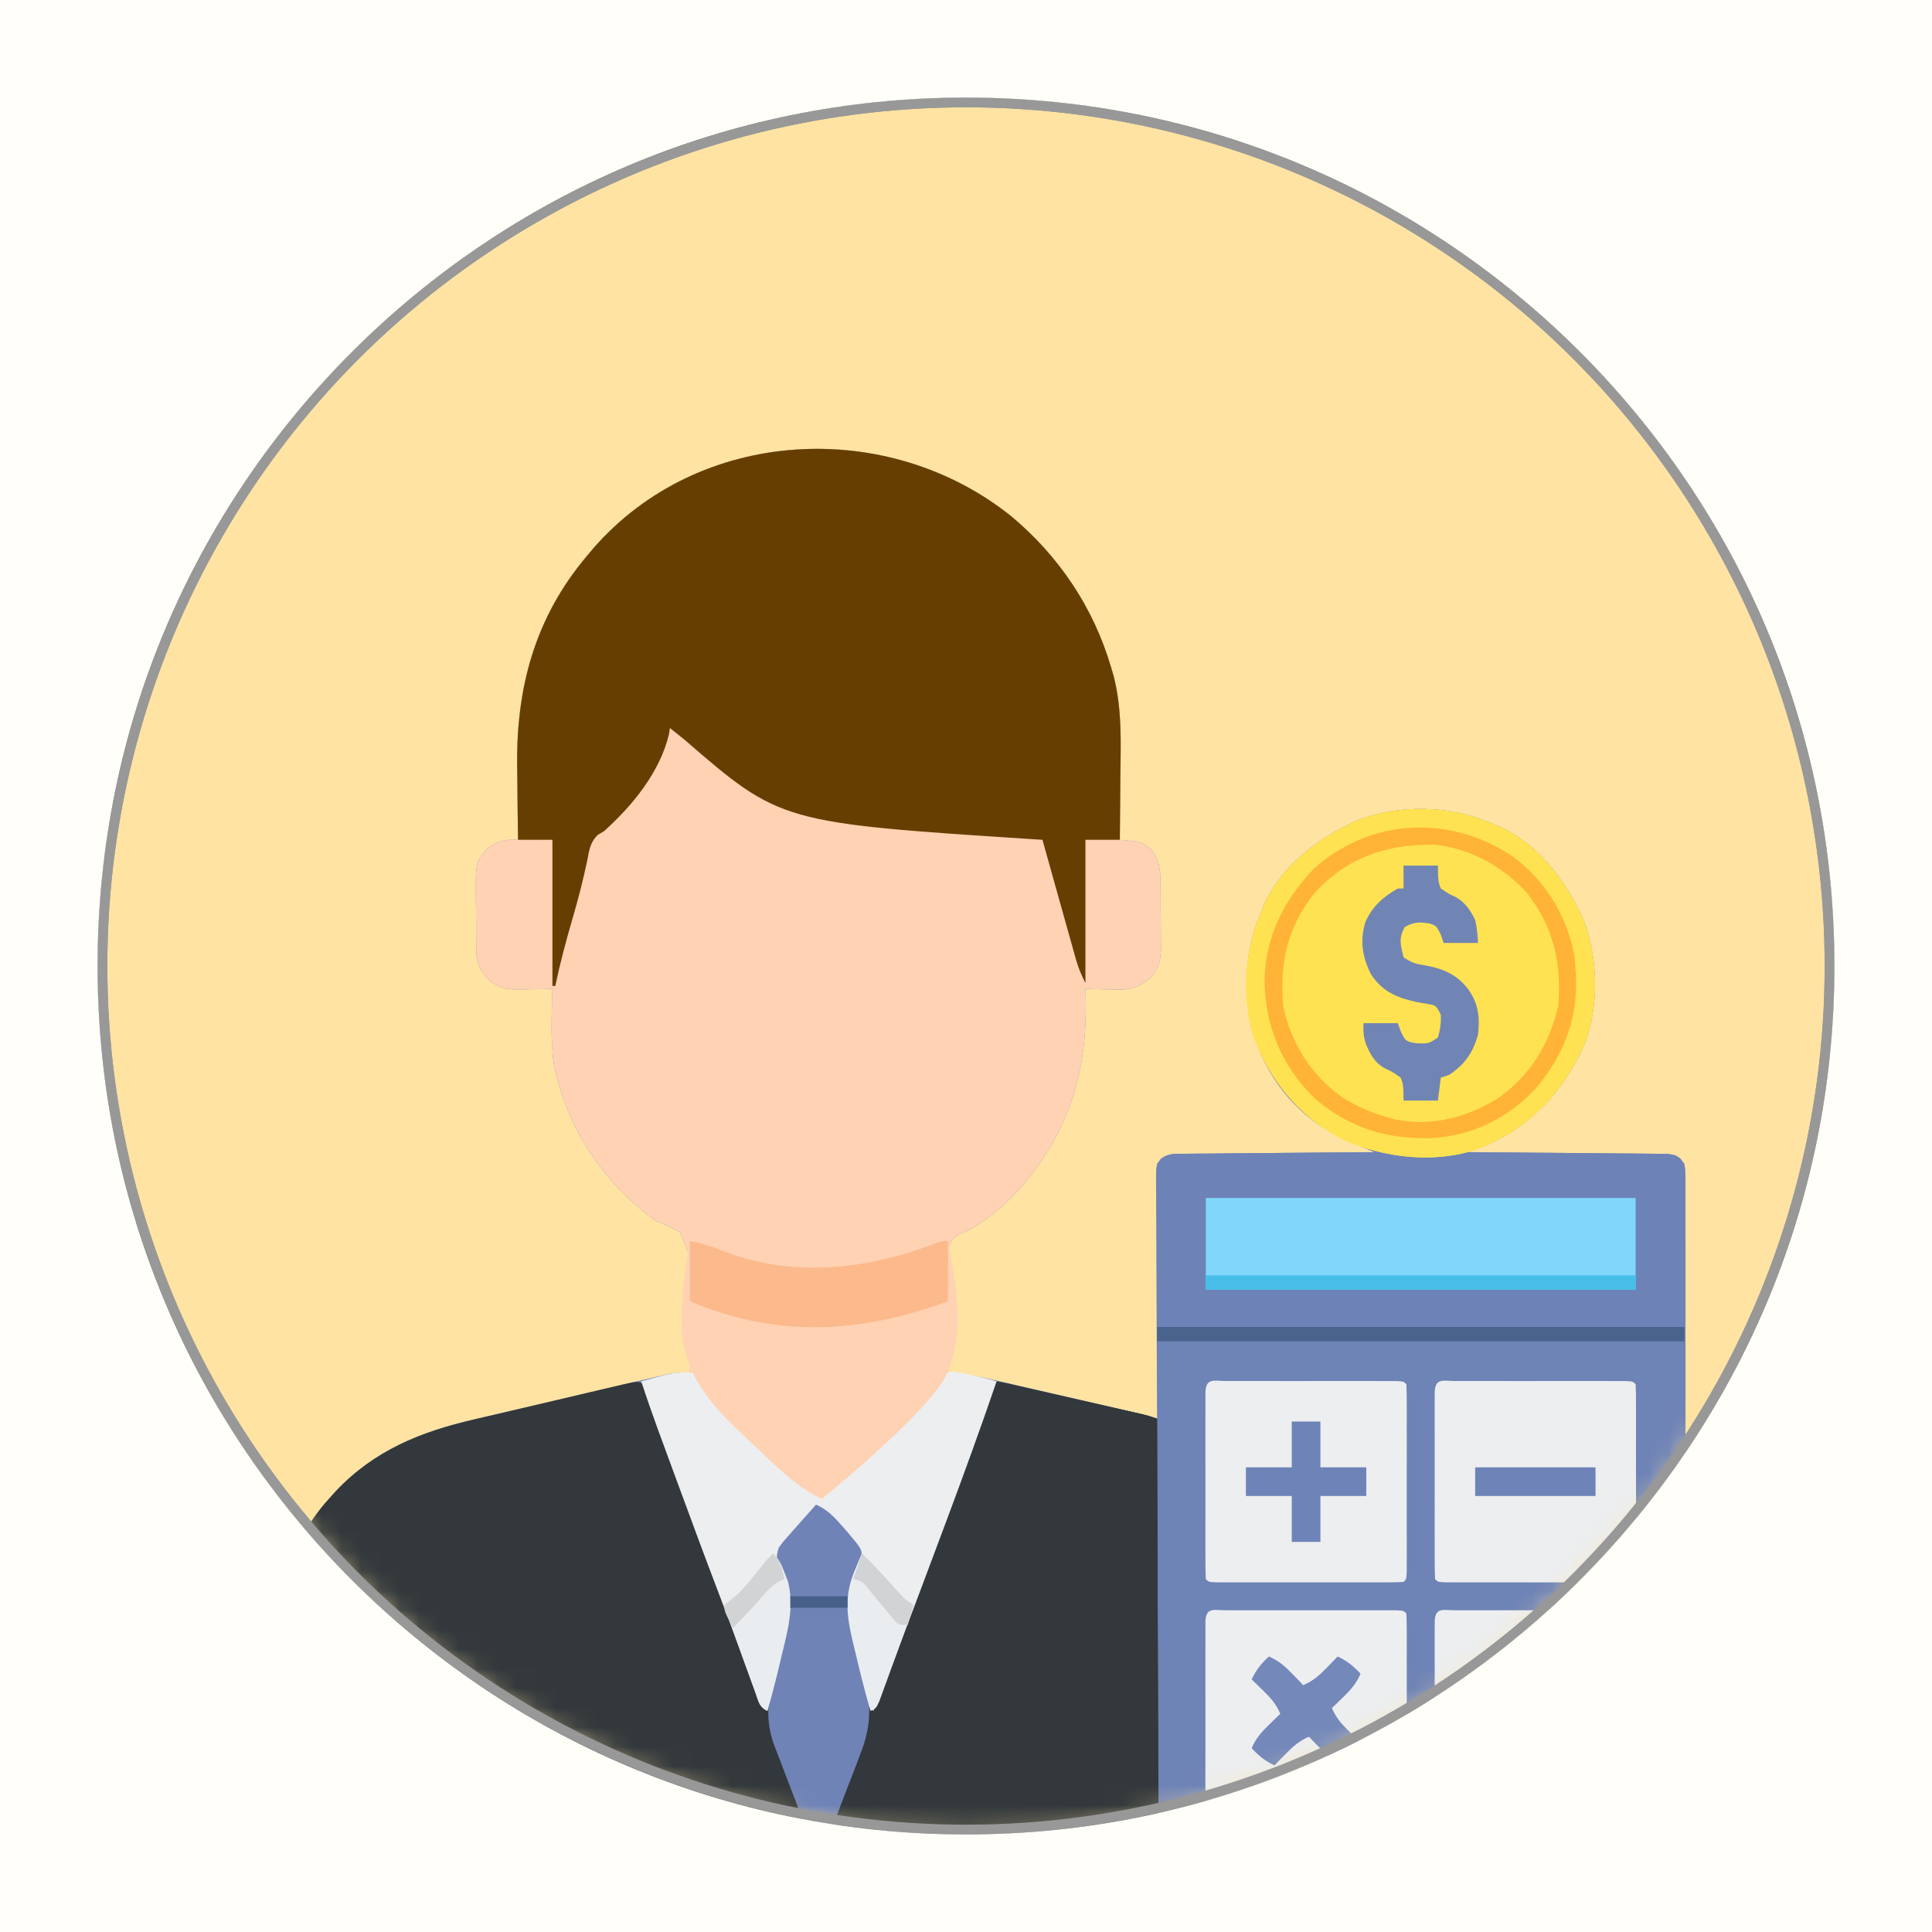
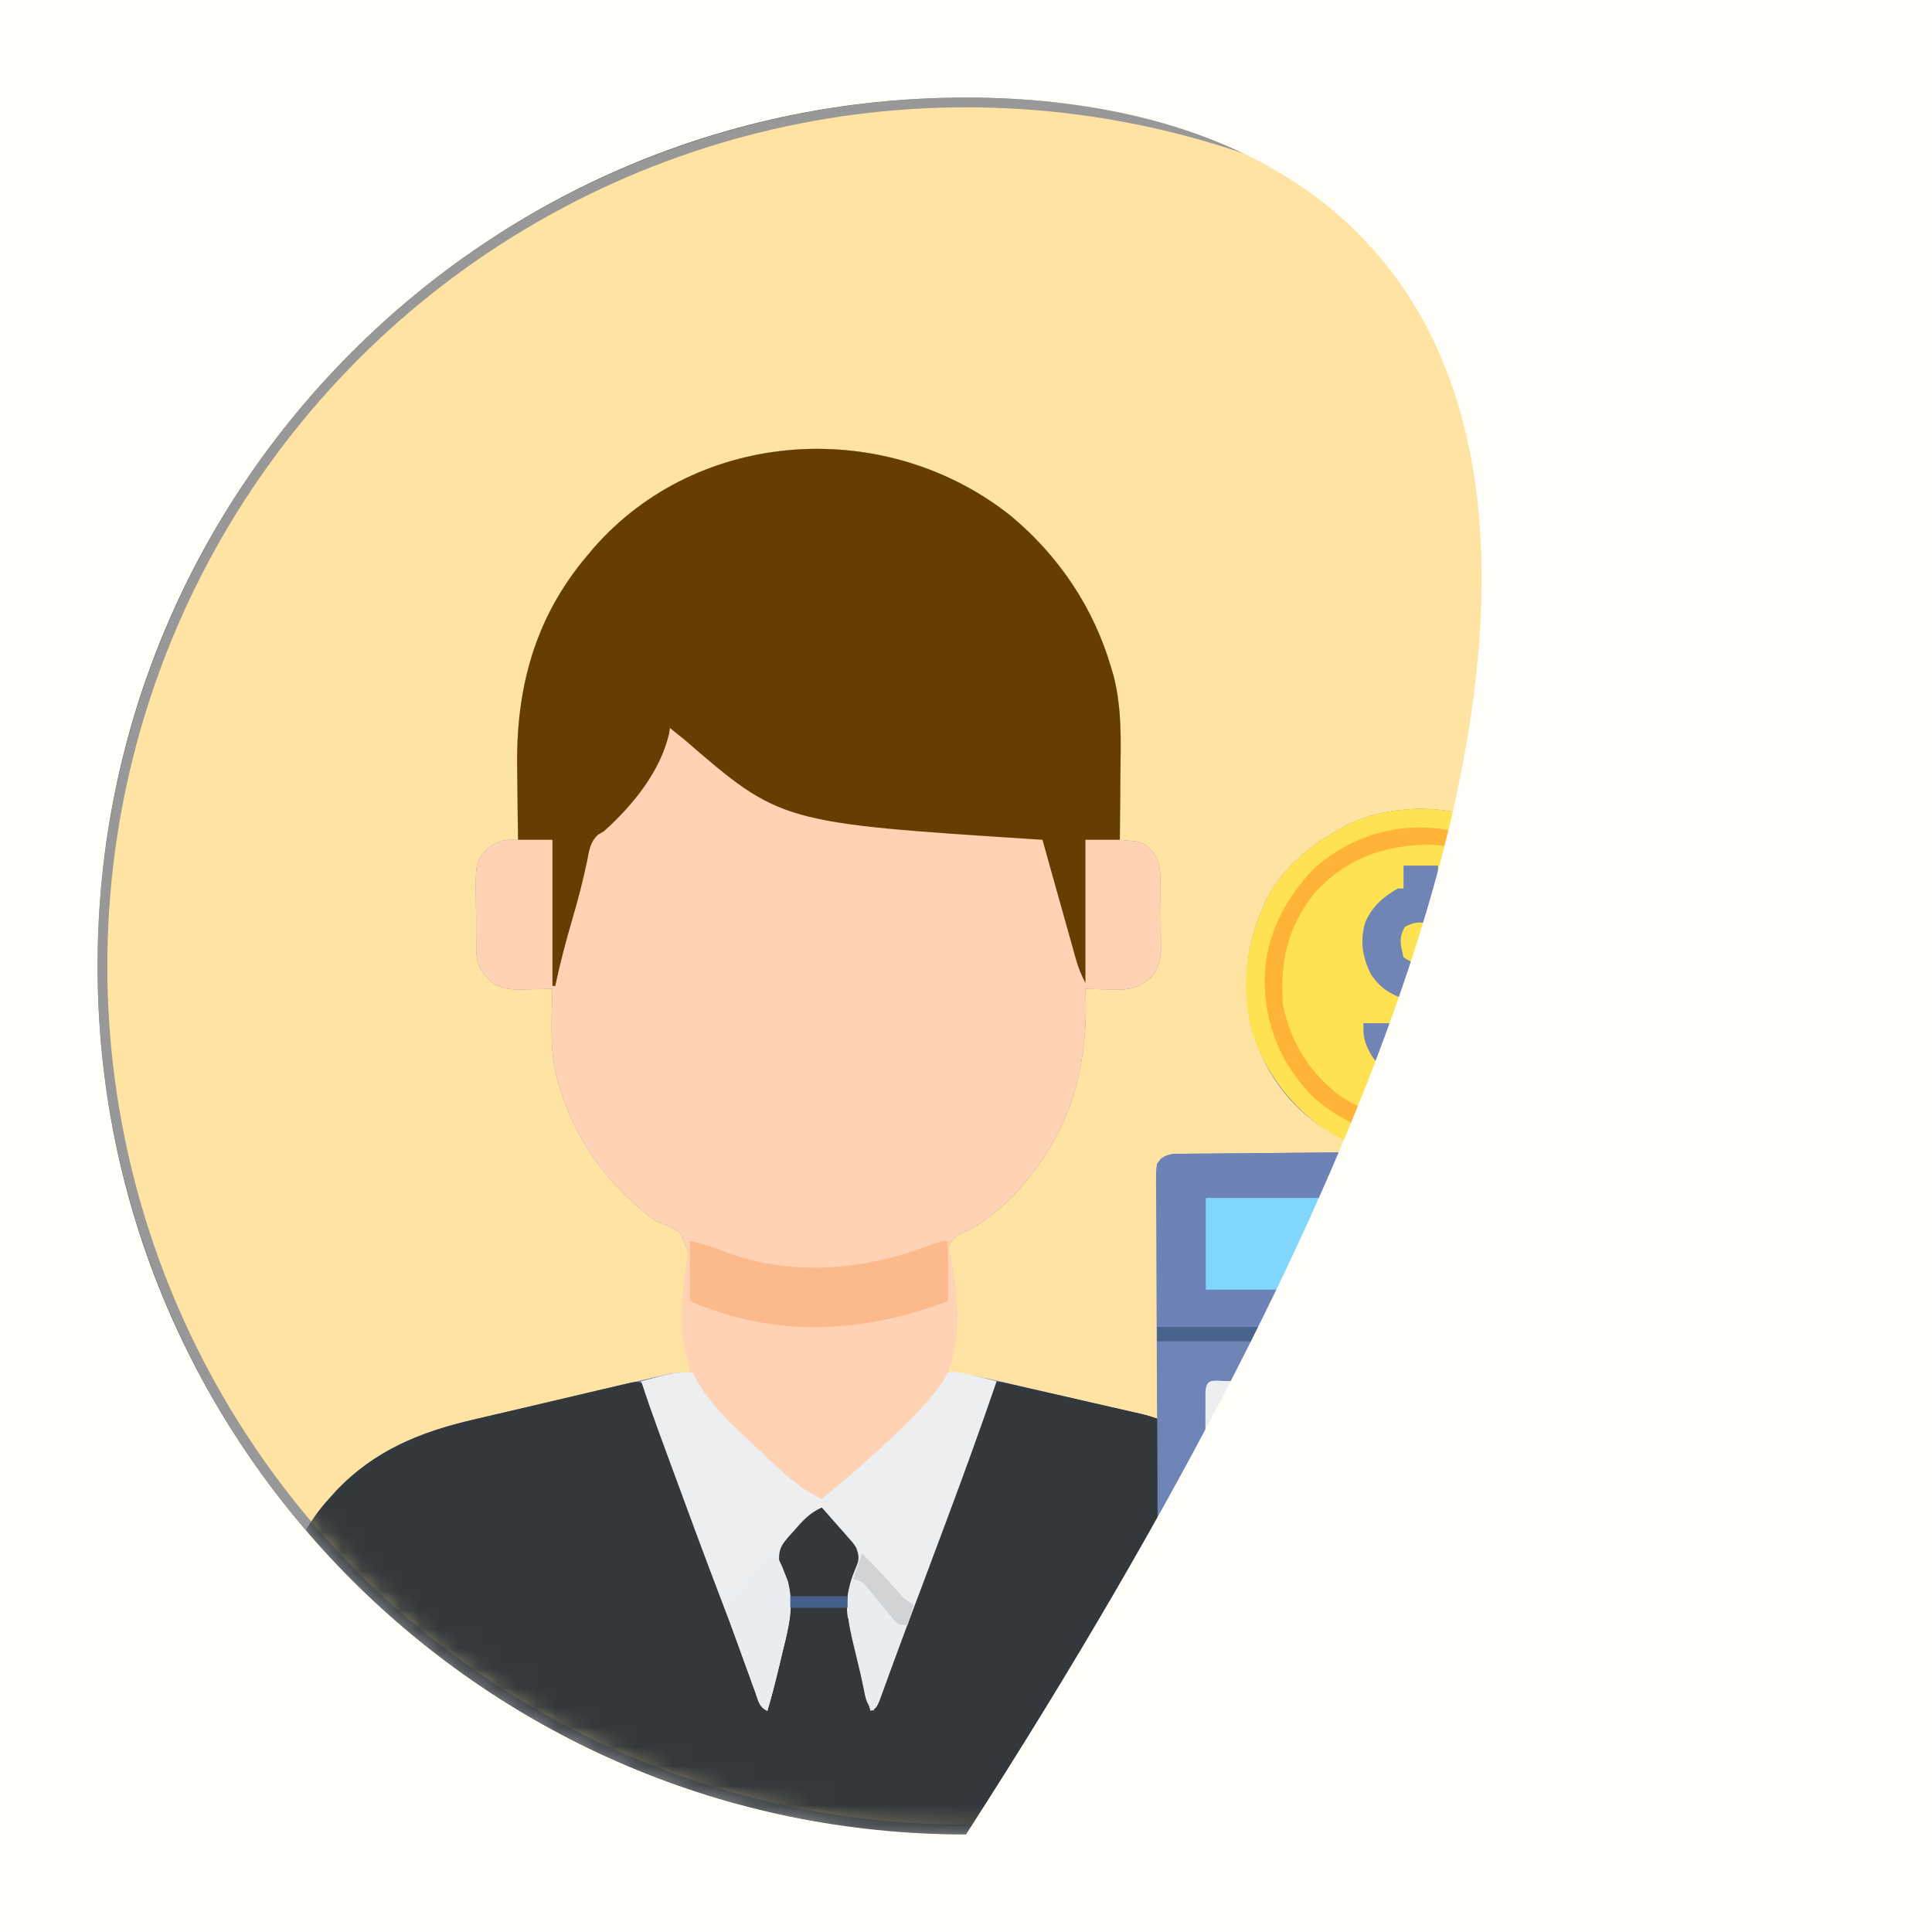
<svg xmlns="http://www.w3.org/2000/svg" width="99" height="99" viewBox="0 0 99 99" fill="none">
  <rect x="0" y="0" width="99" height="99" fill="#333333" stroke="none" />
  <circle cx="49.5" cy="49.5" r="44.25" fill="#FFE3A3" stroke="#989898" stroke-width="0.5" />
  <mask id="mask0_398_46" style="mask-type:alpha" maskUnits="userSpaceOnUse" x="5" y="5" width="89" height="89">
    <circle cx="49.5" cy="49.5" r="44.25" fill="#FFE3A3" stroke="#989898" stroke-width="0.5" />
  </mask>
  <g mask="url(#mask0_398_46)">
    <path d="M51.802 26.439C54.261 28.488 56.044 31.14 56.942 34.222C57.002 34.424 57.002 34.424 57.063 34.63C57.501 36.333 57.431 38.038 57.41 39.784C57.408 40.1 57.406 40.416 57.404 40.732C57.399 41.499 57.392 42.266 57.382 43.033C57.567 43.05 57.752 43.067 57.943 43.084C58.46 43.132 58.556 43.179 58.989 43.528C59.478 44.151 59.464 44.704 59.468 45.464C59.469 45.572 59.47 45.68 59.471 45.792C59.472 46.022 59.473 46.251 59.474 46.48C59.475 46.83 59.48 47.179 59.484 47.529C59.485 47.752 59.486 47.975 59.486 48.198C59.488 48.303 59.49 48.407 59.492 48.514C59.489 49.163 59.392 49.564 58.998 50.081C58.277 50.709 57.722 50.745 56.813 50.705C56.698 50.702 56.583 50.7 56.465 50.697C56.183 50.69 55.902 50.68 55.62 50.668C55.623 50.753 55.627 50.838 55.63 50.925C55.757 55.004 54.737 58.252 51.918 61.283C51.125 62.056 50.246 62.801 49.214 63.219C48.865 63.419 48.742 63.515 48.623 63.904C48.585 64.314 48.58 64.714 48.586 65.126C48.584 65.275 48.583 65.424 48.581 65.577C48.576 66.053 48.578 66.529 48.581 67.005C48.579 67.327 48.577 67.65 48.574 67.973C48.568 68.764 48.568 69.554 48.572 70.345C48.747 70.36 48.922 70.375 49.103 70.39C50.074 70.499 51.016 70.73 51.967 70.951C52.164 70.997 52.362 71.042 52.56 71.088C52.972 71.182 53.384 71.278 53.796 71.373C54.324 71.496 54.852 71.618 55.379 71.739C55.885 71.856 56.39 71.972 56.895 72.089C57.039 72.122 57.039 72.122 57.186 72.156C57.457 72.219 57.728 72.282 57.999 72.345C58.231 72.398 58.231 72.398 58.467 72.453C58.851 72.548 58.851 72.548 59.291 72.695C59.29 72.451 59.29 72.451 59.288 72.202C59.279 70.67 59.273 69.138 59.269 67.606C59.266 66.818 59.263 66.03 59.258 65.243C59.253 64.483 59.251 63.723 59.25 62.963C59.249 62.673 59.247 62.383 59.245 62.093C59.242 61.687 59.241 61.281 59.241 60.876C59.239 60.694 59.239 60.694 59.237 60.51C59.241 59.691 59.241 59.691 59.486 59.375C59.885 59.067 60.271 59.126 60.766 59.122C60.87 59.12 60.975 59.119 61.083 59.117C61.429 59.113 61.774 59.111 62.12 59.11C62.359 59.108 62.599 59.105 62.839 59.102C63.47 59.095 64.1 59.091 64.731 59.087C65.375 59.083 66.019 59.076 66.662 59.069C67.925 59.056 69.188 59.047 70.451 59.038C70.333 58.99 70.214 58.942 70.092 58.892C69.936 58.827 69.779 58.763 69.617 58.696C69.385 58.601 69.385 58.601 69.148 58.503C66.936 57.543 65.343 55.877 64.458 53.642C63.666 51.519 63.679 48.937 64.578 46.85C64.626 46.725 64.674 46.6 64.723 46.471C65.627 44.377 67.512 42.973 69.52 42.048C71.645 41.224 74.231 41.249 76.325 42.151C76.45 42.2 76.575 42.248 76.704 42.297C78.799 43.201 80.203 45.086 81.127 47.094C81.885 49.046 81.943 51.518 81.208 53.486C80.133 55.897 78.486 57.703 76.031 58.745C75.738 58.844 75.445 58.942 75.15 59.038C75.284 59.039 75.417 59.04 75.554 59.041C76.81 59.05 78.065 59.06 79.32 59.073C79.966 59.08 80.611 59.085 81.257 59.089C81.879 59.093 82.502 59.099 83.125 59.106C83.362 59.109 83.6 59.111 83.838 59.111C84.171 59.113 84.503 59.117 84.836 59.122C85.12 59.124 85.12 59.124 85.41 59.127C85.87 59.185 85.87 59.185 86.115 59.371C86.355 59.684 86.365 59.839 86.366 60.229C86.367 60.352 86.368 60.476 86.369 60.603C86.368 60.739 86.367 60.874 86.366 61.014C86.367 61.158 86.368 61.302 86.368 61.45C86.37 61.935 86.369 62.419 86.367 62.904C86.368 63.251 86.369 63.597 86.37 63.944C86.372 64.886 86.371 65.829 86.37 66.772C86.369 67.361 86.369 67.949 86.369 68.538C86.369 68.635 86.369 68.733 86.37 68.834C86.37 69.032 86.37 69.23 86.37 69.429C86.371 71.289 86.37 73.15 86.367 75.01C86.365 76.607 86.366 78.205 86.368 79.802C86.37 81.656 86.371 83.509 86.37 85.363C86.37 85.561 86.369 85.758 86.369 85.956C86.369 86.053 86.369 86.15 86.369 86.251C86.369 86.936 86.369 87.622 86.37 88.308C86.372 89.231 86.371 90.154 86.368 91.076C86.368 91.416 86.368 91.755 86.369 92.094C86.37 92.556 86.368 93.018 86.366 93.48C86.367 93.615 86.368 93.751 86.369 93.891C86.368 94.014 86.367 94.138 86.366 94.265C86.366 94.424 86.366 94.425 86.366 94.588C86.31 94.868 86.31 94.868 86.16 95.123C85.701 95.416 85.222 95.368 84.694 95.363C84.573 95.363 84.451 95.364 84.325 95.364C83.914 95.365 83.502 95.363 83.091 95.361C82.794 95.362 82.498 95.362 82.201 95.363C81.383 95.364 80.566 95.362 79.748 95.36C78.867 95.358 77.987 95.358 77.106 95.359C75.579 95.359 74.052 95.358 72.525 95.355C70.923 95.352 69.322 95.351 67.72 95.35C67.571 95.35 67.571 95.35 67.418 95.35C66.913 95.35 66.407 95.35 65.902 95.35C62.321 95.349 58.739 95.346 55.158 95.342C51.678 95.338 48.198 95.335 44.718 95.333C44.611 95.333 44.504 95.333 44.394 95.332C43.317 95.332 42.24 95.331 41.163 95.331C38.97 95.33 36.776 95.328 34.583 95.327C34.482 95.327 34.381 95.327 34.277 95.327C27.539 95.323 20.802 95.316 14.064 95.308C14.05 93.7 14.04 92.091 14.034 90.483C14.03 89.736 14.026 88.989 14.02 88.242C14.013 87.519 14.01 86.796 14.008 86.074C14.007 85.8 14.005 85.526 14.002 85.252C13.978 83.108 14.183 81.176 15.211 79.248C15.262 79.149 15.313 79.051 15.366 78.95C15.785 78.164 16.252 77.465 16.854 76.806C17.03 76.61 17.03 76.61 17.21 76.409C19.147 74.358 21.483 73.384 24.196 72.759C24.399 72.711 24.601 72.663 24.804 72.616C25.262 72.507 25.721 72.4 26.18 72.294C26.939 72.119 27.697 71.94 28.455 71.762C29.15 71.599 29.845 71.436 30.541 71.274C30.887 71.194 31.233 71.112 31.579 71.031C32.069 70.916 32.56 70.803 33.05 70.689C33.198 70.655 33.346 70.62 33.498 70.584C33.636 70.552 33.773 70.521 33.914 70.488C34.034 70.461 34.153 70.433 34.276 70.404C34.642 70.342 34.985 70.335 35.356 70.345C35.376 69.402 35.383 68.459 35.382 67.516C35.383 67.195 35.387 66.874 35.394 66.554C35.513 64.756 35.513 64.756 34.867 63.169C34.451 62.907 34.055 62.731 33.594 62.563C30.91 60.603 29.018 57.788 28.375 54.499C28.202 53.237 28.274 51.938 28.308 50.668C28.136 50.673 27.964 50.679 27.787 50.684C27.56 50.688 27.333 50.692 27.105 50.696C26.992 50.7 26.88 50.703 26.763 50.707C26.076 50.716 25.63 50.68 25.077 50.228C24.569 49.719 24.42 49.351 24.401 48.631C24.401 48.522 24.401 48.414 24.401 48.302C24.4 48.188 24.399 48.074 24.398 47.957C24.396 47.717 24.396 47.476 24.397 47.236C24.398 46.871 24.391 46.506 24.384 46.141C24.368 44.191 24.368 44.191 24.918 43.536C25.528 43.056 25.779 43.016 26.546 43.033C26.541 42.745 26.541 42.745 26.536 42.452C26.525 41.729 26.519 41.007 26.513 40.284C26.51 39.973 26.506 39.663 26.501 39.352C26.436 35.286 27.39 31.667 30.07 28.495C30.171 28.374 30.272 28.253 30.377 28.129C35.798 21.869 45.463 21.38 51.802 26.439Z" fill="#6E83B6" />
    <path d="M51.803 26.439C54.261 28.488 56.044 31.14 56.942 34.222C56.982 34.357 57.022 34.491 57.063 34.63C57.501 36.333 57.431 38.038 57.41 39.784C57.408 40.1 57.406 40.416 57.404 40.732C57.399 41.499 57.392 42.266 57.383 43.033C57.567 43.05 57.752 43.067 57.943 43.084C58.46 43.132 58.556 43.179 58.989 43.528C59.478 44.151 59.464 44.704 59.468 45.464C59.469 45.572 59.47 45.68 59.471 45.792C59.472 46.022 59.473 46.251 59.474 46.48C59.475 46.83 59.48 47.179 59.484 47.529C59.485 47.752 59.486 47.975 59.486 48.198C59.488 48.303 59.49 48.407 59.492 48.514C59.489 49.163 59.392 49.564 58.998 50.081C58.278 50.709 57.722 50.745 56.813 50.705C56.698 50.702 56.583 50.7 56.465 50.697C56.183 50.69 55.902 50.68 55.62 50.668C55.623 50.753 55.627 50.838 55.63 50.925C55.757 55.004 54.737 58.252 51.918 61.283C51.125 62.056 50.246 62.801 49.214 63.219C48.865 63.419 48.742 63.515 48.623 63.904C48.585 64.314 48.58 64.714 48.586 65.126C48.584 65.275 48.583 65.424 48.581 65.577C48.576 66.053 48.579 66.529 48.581 67.005C48.579 67.327 48.577 67.65 48.574 67.973C48.568 68.764 48.568 69.554 48.572 70.345C48.654 70.353 48.736 70.36 48.82 70.367C49.595 70.443 50.317 70.581 51.068 70.786C50.257 73.155 49.404 75.507 48.526 77.853C48.403 78.183 48.279 78.513 48.156 78.843C47.806 79.78 47.455 80.716 47.103 81.652C47.057 81.777 47.01 81.903 46.961 82.031C46.697 82.734 46.433 83.437 46.167 84.139C46.107 84.299 46.047 84.458 45.985 84.622C45.596 85.648 45.182 86.662 44.754 87.673C44.369 87.288 44.353 86.998 44.244 86.466C44.206 86.284 44.168 86.101 44.129 85.913C44.089 85.72 44.05 85.526 44.011 85.332C43.933 84.955 43.855 84.577 43.776 84.2C43.725 83.947 43.725 83.947 43.672 83.69C43.586 83.26 43.586 83.26 43.432 82.827C43.311 81.87 43.53 81.132 43.906 80.254C44.035 79.841 44.013 79.704 43.873 79.303C43.697 79.04 43.697 79.04 43.473 78.796C43.394 78.705 43.315 78.614 43.234 78.52C43.109 78.381 43.109 78.381 42.983 78.238C42.899 78.143 42.816 78.047 42.73 77.949C42.525 77.714 42.318 77.48 42.111 77.247C41.474 77.534 41.119 77.936 40.67 78.458C40.594 78.541 40.519 78.623 40.441 78.708C40.08 79.126 39.906 79.355 39.92 79.917C40.029 80.251 40.14 80.57 40.285 80.89C40.779 82.179 40.389 83.466 40.074 84.754C40.034 84.922 39.994 85.089 39.954 85.262C39.761 86.071 39.559 86.875 39.321 87.673C38.904 87.464 38.891 87.229 38.734 86.794C38.677 86.638 38.62 86.481 38.562 86.321C38.47 86.063 38.47 86.063 38.376 85.8C38.276 85.526 38.176 85.251 38.076 84.976C38.006 84.786 37.937 84.596 37.868 84.405C37.53 83.478 37.178 82.556 36.825 81.634C36.05 79.602 35.299 77.562 34.548 75.522C34.49 75.362 34.431 75.203 34.371 75.039C34.202 74.579 34.033 74.12 33.865 73.661C33.814 73.524 33.764 73.387 33.712 73.245C33.413 72.43 33.129 71.611 32.86 70.786C33.138 70.711 33.416 70.638 33.695 70.566C33.928 70.504 33.928 70.504 34.165 70.442C34.582 70.354 34.933 70.338 35.356 70.345C35.376 69.402 35.383 68.459 35.382 67.516C35.383 67.195 35.387 66.874 35.394 66.554C35.513 64.756 35.513 64.756 34.867 63.169C34.451 62.907 34.056 62.731 33.594 62.563C30.91 60.603 29.018 57.788 28.375 54.499C28.202 53.237 28.274 51.938 28.308 50.668C28.136 50.673 27.964 50.679 27.788 50.684C27.56 50.688 27.333 50.692 27.105 50.696C26.992 50.7 26.88 50.703 26.763 50.707C26.076 50.716 25.63 50.68 25.077 50.228C24.57 49.719 24.42 49.351 24.401 48.631C24.401 48.522 24.401 48.414 24.401 48.302C24.4 48.188 24.399 48.074 24.398 47.957C24.396 47.717 24.396 47.476 24.397 47.236C24.398 46.871 24.391 46.506 24.384 46.141C24.368 44.191 24.368 44.191 24.918 43.536C25.528 43.056 25.779 43.016 26.546 43.033C26.543 42.841 26.54 42.65 26.536 42.452C26.526 41.729 26.519 41.007 26.513 40.284C26.51 39.973 26.506 39.663 26.501 39.352C26.436 35.286 27.39 31.667 30.07 28.495C30.171 28.374 30.272 28.253 30.377 28.129C35.798 21.869 45.463 21.38 51.803 26.439Z" fill="#FED2B3" />
    <path d="M33.007 70.933C33.129 71.189 33.129 71.189 33.252 71.528C33.322 71.72 33.322 71.72 33.394 71.915C33.469 72.126 33.469 72.126 33.546 72.34C33.599 72.486 33.653 72.632 33.707 72.782C33.882 73.26 34.054 73.739 34.227 74.218C34.347 74.547 34.467 74.877 34.587 75.206C34.828 75.868 35.069 76.53 35.309 77.192C35.769 78.457 36.236 79.72 36.705 80.982C36.744 81.087 36.783 81.192 36.823 81.3C37.332 82.67 37.851 84.035 38.386 85.395C38.661 86.101 38.921 86.812 39.174 87.526C39.487 86.618 39.708 85.698 39.927 84.763C39.967 84.596 40.008 84.429 40.05 84.257C40.347 82.988 40.577 81.882 40.046 80.652C39.817 80.118 39.714 79.853 39.908 79.303C40.1 79.034 40.1 79.034 40.34 78.763C40.426 78.666 40.511 78.569 40.6 78.468C40.69 78.368 40.779 78.268 40.872 78.165C40.962 78.062 41.053 77.96 41.146 77.854C41.369 77.602 41.593 77.351 41.817 77.1C42.365 77.353 42.675 77.654 43.075 78.109C43.187 78.236 43.299 78.363 43.415 78.494C44.169 79.386 44.169 79.386 44.148 79.853C44.049 80.223 43.936 80.54 43.79 80.89C43.303 82.164 43.677 83.412 44.002 84.681C44.041 84.841 44.081 85.002 44.121 85.167C44.318 85.958 44.523 86.744 44.754 87.526C44.79 87.428 44.826 87.33 44.863 87.229C45.552 85.361 46.246 83.494 46.957 81.634C47.484 80.253 47.999 78.868 48.507 77.48C48.566 77.319 48.625 77.159 48.685 76.993C48.981 76.184 49.277 75.375 49.571 74.566C49.682 74.264 49.792 73.962 49.902 73.661C49.952 73.524 50.001 73.387 50.053 73.245C50.359 72.409 50.695 71.594 51.068 70.786C52.169 71.034 53.269 71.282 54.369 71.531C54.744 71.615 55.118 71.7 55.492 71.784C56.03 71.905 56.568 72.027 57.105 72.148C57.273 72.186 57.441 72.224 57.614 72.263C57.77 72.298 57.926 72.333 58.087 72.369C58.224 72.4 58.361 72.431 58.502 72.463C58.851 72.548 58.851 72.548 59.291 72.695C59.292 72.807 59.292 72.919 59.292 73.034C59.297 75.761 59.306 78.488 59.318 81.215C59.324 82.534 59.329 83.852 59.331 85.171C59.333 86.32 59.337 87.469 59.343 88.619C59.347 89.227 59.349 89.836 59.349 90.445C59.349 91.017 59.352 91.59 59.356 92.163C59.357 92.373 59.358 92.584 59.357 92.794C59.356 93.081 59.359 93.368 59.362 93.655C59.363 93.816 59.363 93.977 59.364 94.142C59.419 94.672 59.419 94.672 60.026 95.308C44.858 95.308 29.691 95.308 14.064 95.308C14.064 81.398 14.064 81.398 15.211 79.248C15.262 79.149 15.313 79.051 15.366 78.95C15.785 78.164 16.252 77.465 16.854 76.806C16.971 76.675 17.089 76.544 17.21 76.409C19.182 74.321 21.557 73.366 24.315 72.731C24.523 72.683 24.73 72.634 24.937 72.585C25.381 72.48 25.825 72.377 26.269 72.274C26.901 72.127 27.533 71.978 28.165 71.828C28.692 71.703 29.22 71.579 29.747 71.455C30.005 71.394 30.262 71.334 30.52 71.272C30.88 71.187 31.241 71.103 31.602 71.019C31.71 70.993 31.819 70.967 31.93 70.941C32.679 70.769 32.679 70.769 33.007 70.933Z" fill="#32383B" />
    <path d="M76.325 42.151C76.45 42.2 76.576 42.248 76.704 42.297C78.799 43.201 80.203 45.086 81.127 47.094C81.885 49.046 81.944 51.518 81.208 53.486C80.133 55.897 78.486 57.703 76.031 58.745C75.738 58.844 75.445 58.942 75.15 59.038C75.284 59.039 75.417 59.04 75.555 59.041C76.81 59.05 78.065 59.06 79.321 59.073C79.966 59.08 80.611 59.085 81.257 59.089C81.88 59.093 82.502 59.099 83.125 59.106C83.363 59.109 83.6 59.111 83.838 59.111C84.171 59.113 84.503 59.117 84.836 59.122C85.025 59.123 85.215 59.125 85.41 59.127C85.87 59.185 85.87 59.185 86.311 59.626C86.311 62.63 86.311 65.635 86.311 68.73C77.394 68.73 68.478 68.73 59.291 68.73C59.291 65.726 59.291 62.721 59.291 59.626C59.84 59.078 60.01 59.128 60.766 59.122C60.871 59.12 60.975 59.119 61.083 59.117C61.429 59.113 61.774 59.111 62.12 59.11C62.36 59.108 62.599 59.105 62.839 59.102C63.47 59.095 64.101 59.091 64.731 59.087C65.375 59.083 66.019 59.076 66.663 59.069C67.926 59.056 69.189 59.047 70.451 59.038C70.274 58.966 70.274 58.966 70.093 58.892C69.936 58.827 69.779 58.763 69.618 58.696C69.463 58.632 69.308 58.569 69.148 58.503C66.936 57.543 65.344 55.877 64.459 53.642C63.666 51.519 63.679 48.937 64.578 46.85C64.626 46.725 64.674 46.6 64.724 46.471C65.627 44.377 67.512 42.973 69.52 42.048C71.645 41.224 74.231 41.249 76.325 42.151Z" fill="#6D82B6" />
    <path d="M51.802 26.439C54.261 28.488 56.044 31.14 56.942 34.222C56.982 34.357 57.022 34.491 57.063 34.63C57.501 36.333 57.431 38.038 57.41 39.784C57.408 40.1 57.406 40.416 57.404 40.732C57.399 41.499 57.392 42.266 57.382 43.033C56.801 43.033 56.219 43.033 55.62 43.033C55.62 45.456 55.62 47.878 55.62 50.375C55.409 49.951 55.266 49.628 55.141 49.184C55.108 49.066 55.074 48.947 55.04 48.825C55.004 48.697 54.968 48.57 54.932 48.438C54.895 48.306 54.857 48.173 54.819 48.036C54.694 47.592 54.57 47.148 54.446 46.704C54.35 46.364 54.255 46.024 54.159 45.684C53.911 44.8 53.664 43.916 53.418 43.033C53.314 43.026 53.21 43.019 53.103 43.013C40.002 42.166 40.002 42.166 35.062 37.893C34.818 37.696 34.574 37.5 34.328 37.306C34.313 37.407 34.298 37.508 34.283 37.611C33.821 39.562 32.411 41.281 30.951 42.592C30.85 42.652 30.749 42.711 30.645 42.773C30.235 43.151 30.188 43.589 30.088 44.115C29.874 45.127 29.618 46.116 29.326 47.108C28.996 48.239 28.698 49.368 28.454 50.522C28.406 50.522 28.358 50.522 28.308 50.522C28.308 48.05 28.308 45.579 28.308 43.033C27.726 43.033 27.145 43.033 26.546 43.033C26.531 42.116 26.52 41.2 26.513 40.284C26.51 39.973 26.506 39.663 26.501 39.352C26.436 35.286 27.39 31.667 30.07 28.495C30.171 28.374 30.272 28.253 30.377 28.129C35.798 21.869 45.463 21.38 51.802 26.439Z" fill="#663E01" />
    <path d="M51.068 70.786C51.311 70.824 51.553 70.874 51.792 70.928C51.947 70.963 52.101 70.998 52.26 71.034C52.428 71.073 52.596 71.112 52.77 71.152C52.941 71.191 53.112 71.23 53.289 71.27C53.653 71.353 54.017 71.436 54.38 71.519C54.938 71.648 55.495 71.775 56.053 71.901C56.405 71.982 56.758 72.062 57.111 72.143C57.278 72.181 57.446 72.219 57.618 72.259C57.773 72.295 57.929 72.33 58.089 72.367C58.294 72.414 58.294 72.414 58.503 72.462C58.851 72.548 58.851 72.548 59.291 72.695C59.292 72.863 59.292 72.863 59.292 73.034C59.297 75.761 59.306 78.488 59.318 81.215C59.324 82.534 59.329 83.852 59.331 85.171C59.333 86.32 59.337 87.469 59.343 88.619C59.347 89.227 59.349 89.836 59.349 90.445C59.349 91.017 59.352 91.59 59.356 92.163C59.357 92.373 59.358 92.584 59.357 92.794C59.356 93.081 59.359 93.368 59.362 93.655C59.363 93.816 59.363 93.977 59.364 94.142C59.419 94.672 59.419 94.672 60.026 95.308C54.114 95.308 48.202 95.308 42.111 95.308C42.276 94.152 42.276 94.152 42.463 93.648C42.504 93.536 42.545 93.423 42.587 93.306C42.632 93.187 42.677 93.068 42.723 92.946C42.77 92.819 42.816 92.693 42.864 92.562C43.013 92.159 43.163 91.756 43.313 91.353C43.411 91.087 43.509 90.822 43.607 90.556C43.89 89.79 44.175 89.025 44.46 88.26C44.518 88.104 44.518 88.104 44.578 87.945C44.967 86.9 45.362 85.856 45.76 84.814C46.372 83.213 46.971 81.608 47.563 80C47.723 79.566 47.883 79.132 48.043 78.698C48.466 77.554 48.888 76.409 49.31 75.264C49.536 74.651 49.762 74.039 49.989 73.427C50.072 73.203 50.154 72.978 50.237 72.754C50.35 72.447 50.464 72.141 50.577 71.834C50.672 71.576 50.672 71.576 50.769 71.314C50.921 70.933 50.921 70.933 51.068 70.786Z" fill="#32383B" />
    <path d="M76.325 42.151C76.45 42.2 76.575 42.248 76.704 42.297C78.799 43.201 80.203 45.086 81.127 47.094C81.885 49.046 81.944 51.518 81.208 53.486C80.138 55.887 78.486 57.72 76.031 58.745C75.92 58.792 75.808 58.839 75.693 58.888C73.503 59.64 70.922 59.333 68.855 58.409C66.828 57.399 65.299 55.684 64.431 53.605C64.36 53.438 64.36 53.438 64.288 53.267C63.607 51.283 63.754 48.762 64.578 46.85C64.626 46.725 64.674 46.6 64.724 46.471C65.627 44.377 67.512 42.973 69.52 42.048C71.645 41.224 74.231 41.249 76.325 42.151Z" fill="#FEE252" />
    <path d="M35.503 70.345C35.849 70.585 35.849 70.585 36.183 70.925C36.309 71.051 36.435 71.178 36.566 71.308C36.699 71.446 36.833 71.584 36.97 71.726C37.11 71.868 37.251 72.01 37.391 72.151C37.76 72.523 38.125 72.897 38.491 73.272C38.864 73.655 39.24 74.035 39.616 74.415C40.352 75.161 41.086 75.909 41.817 76.659C42.317 76.445 42.627 76.171 43.001 75.777C43.116 75.656 43.232 75.535 43.351 75.411C43.475 75.28 43.599 75.15 43.727 75.015C43.993 74.741 44.259 74.466 44.525 74.193C44.944 73.761 45.361 73.328 45.774 72.89C46.174 72.468 46.579 72.053 46.985 71.638C47.108 71.506 47.23 71.374 47.356 71.239C48.209 70.378 48.209 70.378 48.8 70.288C49.183 70.32 49.523 70.39 49.894 70.492C50.01 70.519 50.127 70.545 50.247 70.572C50.523 70.636 50.796 70.71 51.068 70.786C50.257 73.155 49.404 75.507 48.526 77.853C48.403 78.183 48.279 78.513 48.156 78.843C47.806 79.779 47.455 80.716 47.104 81.652C47.057 81.777 47.01 81.902 46.961 82.031C46.697 82.734 46.433 83.437 46.167 84.139C46.107 84.299 46.047 84.458 45.985 84.622C45.596 85.648 45.182 86.662 44.754 87.673C44.369 87.287 44.353 86.998 44.244 86.466C44.206 86.284 44.168 86.101 44.129 85.913C44.089 85.719 44.05 85.526 44.011 85.332C43.933 84.955 43.855 84.577 43.776 84.199C43.742 84.031 43.708 83.863 43.672 83.69C43.586 83.26 43.586 83.26 43.432 82.827C43.311 81.87 43.53 81.132 43.906 80.254C44.035 79.841 44.013 79.704 43.873 79.303C43.697 79.04 43.697 79.04 43.473 78.796C43.394 78.705 43.315 78.614 43.234 78.52C43.151 78.427 43.068 78.334 42.983 78.238C42.899 78.143 42.816 78.047 42.73 77.949C42.525 77.714 42.318 77.48 42.111 77.247C41.474 77.534 41.119 77.936 40.67 78.458C40.594 78.541 40.519 78.623 40.441 78.708C40.08 79.126 39.906 79.355 39.92 79.917C40.029 80.251 40.14 80.57 40.285 80.89C40.779 82.179 40.389 83.466 40.074 84.754C40.034 84.922 39.994 85.089 39.954 85.262C39.761 86.071 39.559 86.875 39.321 87.673C38.904 87.464 38.891 87.229 38.734 86.794C38.677 86.638 38.62 86.481 38.562 86.32C38.5 86.149 38.439 85.977 38.376 85.8C38.276 85.526 38.176 85.251 38.076 84.976C38.006 84.786 37.937 84.596 37.868 84.405C37.53 83.478 37.178 82.556 36.825 81.634C36.05 79.602 35.299 77.562 34.549 75.521C34.49 75.362 34.431 75.203 34.371 75.039C34.202 74.579 34.033 74.12 33.865 73.661C33.814 73.523 33.764 73.386 33.712 73.245C33.413 72.43 33.129 71.611 32.86 70.786C33.135 70.711 33.41 70.638 33.686 70.565C33.839 70.525 33.992 70.484 34.151 70.442C34.634 70.343 35.011 70.299 35.503 70.345Z" fill="#ECEEF0" />
    <path d="M35.356 63.59C35.945 63.7 36.461 63.871 37.017 64.095C40.554 65.474 44.298 65.084 47.786 63.768C48.278 63.59 48.278 63.59 48.572 63.59C49.023 65.867 49.535 68.731 48.286 70.825C47.452 72.008 46.401 73.018 45.341 73.998C45.264 74.069 45.187 74.141 45.107 74.215C44.135 75.109 43.136 75.971 42.111 76.806C40.696 76.16 39.533 74.882 38.403 73.833C38.331 73.766 38.258 73.699 38.184 73.629C36.429 71.992 35.048 70.478 34.926 67.962C34.919 66.492 35.086 65.034 35.356 63.59Z" fill="#FED2B2" />
    <path d="M74.613 82.514C74.71 82.514 74.807 82.513 74.907 82.513C75.23 82.513 75.553 82.513 75.876 82.514C76.099 82.513 76.322 82.513 76.546 82.513C77.014 82.513 77.483 82.513 77.951 82.514C78.553 82.515 79.155 82.514 79.757 82.513C80.219 82.513 80.68 82.513 81.141 82.513C81.363 82.513 81.585 82.513 81.807 82.513C82.117 82.513 82.427 82.513 82.736 82.514C82.913 82.514 83.09 82.514 83.272 82.514C83.667 82.533 83.667 82.533 83.814 82.68C83.829 82.99 83.833 83.3 83.833 83.611C83.834 83.757 83.834 83.757 83.834 83.905C83.835 84.228 83.834 84.551 83.834 84.873C83.834 85.097 83.834 85.32 83.834 85.543C83.834 86.012 83.834 86.481 83.833 86.949C83.832 87.551 83.833 88.153 83.834 88.755C83.834 89.216 83.834 89.678 83.834 90.139C83.834 90.361 83.834 90.583 83.834 90.805C83.835 91.115 83.834 91.424 83.833 91.734C83.833 91.911 83.833 92.088 83.833 92.269C83.814 92.665 83.814 92.665 83.667 92.812C83.357 92.827 83.047 92.831 82.736 92.831C82.591 92.831 82.591 92.831 82.442 92.832C82.119 92.832 81.797 92.832 81.474 92.832C81.251 92.832 81.027 92.832 80.804 92.832C80.335 92.832 79.867 92.832 79.398 92.831C78.796 92.83 78.194 92.831 77.592 92.832C77.131 92.832 76.67 92.832 76.208 92.832C75.986 92.832 75.764 92.832 75.542 92.832C75.233 92.832 74.923 92.832 74.613 92.831C74.436 92.831 74.26 92.831 74.078 92.831C73.682 92.812 73.682 92.812 73.535 92.665C73.521 92.355 73.516 92.045 73.516 91.734C73.516 91.588 73.516 91.588 73.516 91.44C73.515 91.117 73.515 90.794 73.516 90.472C73.516 90.248 73.516 90.025 73.515 89.802C73.515 89.333 73.515 88.865 73.516 88.396C73.517 87.794 73.516 87.192 73.516 86.59C73.515 86.129 73.515 85.668 73.516 85.206C73.516 84.984 73.516 84.762 73.515 84.54C73.515 84.23 73.515 83.921 73.516 83.611C73.516 83.434 73.516 83.258 73.517 83.076C73.552 82.333 73.96 82.514 74.613 82.514Z" fill="#ECEEF0" />
    <path d="M62.865 82.514C62.963 82.514 63.06 82.513 63.16 82.513C63.483 82.513 63.805 82.513 64.128 82.514C64.351 82.513 64.575 82.513 64.798 82.513C65.266 82.513 65.735 82.513 66.204 82.514C66.806 82.515 67.408 82.514 68.01 82.513C68.471 82.513 68.932 82.513 69.394 82.513C69.615 82.513 69.838 82.513 70.06 82.513C70.369 82.513 70.679 82.513 70.989 82.514C71.165 82.514 71.342 82.514 71.524 82.514C71.92 82.533 71.92 82.533 72.067 82.68C72.081 82.99 72.085 83.3 72.086 83.611C72.086 83.757 72.086 83.757 72.087 83.905C72.087 84.228 72.087 84.551 72.086 84.873C72.086 85.097 72.086 85.32 72.087 85.543C72.087 86.012 72.087 86.481 72.086 86.949C72.085 87.551 72.085 88.153 72.086 88.755C72.087 89.216 72.087 89.678 72.086 90.139C72.086 90.361 72.086 90.583 72.087 90.805C72.087 91.115 72.087 91.424 72.086 91.734C72.086 91.911 72.085 92.088 72.085 92.269C72.067 92.665 72.067 92.665 71.92 92.812C71.61 92.827 71.299 92.831 70.989 92.831C70.843 92.831 70.843 92.831 70.694 92.832C70.372 92.832 70.049 92.832 69.726 92.832C69.503 92.832 69.28 92.832 69.056 92.832C68.588 92.832 68.119 92.832 67.651 92.831C67.049 92.83 66.447 92.831 65.845 92.832C65.383 92.832 64.922 92.832 64.461 92.832C64.239 92.832 64.017 92.832 63.795 92.832C63.485 92.832 63.175 92.832 62.865 92.831C62.689 92.831 62.512 92.831 62.33 92.831C61.935 92.812 61.935 92.812 61.788 92.665C61.773 92.355 61.769 92.045 61.769 91.734C61.768 91.588 61.768 91.588 61.768 91.44C61.767 91.117 61.768 90.794 61.768 90.472C61.768 90.248 61.768 90.025 61.768 89.802C61.768 89.333 61.768 88.865 61.769 88.396C61.769 87.794 61.769 87.192 61.768 86.59C61.767 86.129 61.768 85.668 61.768 85.206C61.768 84.984 61.768 84.762 61.768 84.54C61.767 84.23 61.768 83.921 61.769 83.611C61.769 83.434 61.769 83.258 61.769 83.076C61.804 82.333 62.212 82.514 62.865 82.514Z" fill="#ECEEF0" />
    <path d="M74.613 70.767C74.71 70.766 74.807 70.766 74.907 70.766C75.23 70.765 75.553 70.766 75.876 70.766C76.099 70.766 76.322 70.766 76.546 70.766C77.014 70.766 77.483 70.766 77.951 70.767C78.553 70.767 79.155 70.767 79.757 70.766C80.219 70.766 80.68 70.766 81.141 70.766C81.363 70.766 81.585 70.766 81.807 70.766C82.117 70.765 82.427 70.766 82.736 70.767C82.913 70.767 83.09 70.767 83.272 70.767C83.667 70.786 83.667 70.786 83.814 70.933C83.829 71.243 83.833 71.553 83.833 71.864C83.834 72.009 83.834 72.009 83.834 72.158C83.835 72.481 83.834 72.803 83.834 73.126C83.834 73.349 83.834 73.573 83.834 73.796C83.834 74.265 83.834 74.733 83.833 75.202C83.832 75.804 83.833 76.406 83.834 77.008C83.834 77.469 83.834 77.93 83.834 78.391C83.834 78.614 83.834 78.836 83.834 79.058C83.835 79.367 83.834 79.677 83.833 79.987C83.833 80.163 83.833 80.34 83.833 80.522C83.814 80.918 83.814 80.918 83.667 81.065C83.357 81.079 83.047 81.084 82.736 81.084C82.591 81.084 82.591 81.084 82.442 81.085C82.119 81.085 81.797 81.085 81.474 81.084C81.251 81.084 81.027 81.085 80.804 81.085C80.335 81.085 79.867 81.085 79.398 81.084C78.796 81.083 78.194 81.084 77.592 81.084C77.131 81.085 76.67 81.085 76.208 81.084C75.986 81.084 75.764 81.084 75.542 81.085C75.233 81.085 74.923 81.085 74.613 81.084C74.436 81.084 74.26 81.084 74.078 81.083C73.682 81.065 73.682 81.065 73.535 80.918C73.521 80.608 73.516 80.297 73.516 79.987C73.516 79.841 73.516 79.841 73.516 79.692C73.515 79.37 73.515 79.047 73.516 78.724C73.516 78.501 73.516 78.278 73.515 78.055C73.515 77.586 73.515 77.117 73.516 76.649C73.517 76.047 73.516 75.445 73.516 74.843C73.515 74.382 73.515 73.92 73.516 73.459C73.516 73.237 73.516 73.015 73.515 72.793C73.515 72.483 73.515 72.173 73.516 71.864C73.516 71.687 73.516 71.51 73.517 71.328C73.552 70.586 73.96 70.767 74.613 70.767Z" fill="#ECEEF0" />
    <path d="M62.865 70.767C62.963 70.766 63.06 70.766 63.16 70.766C63.483 70.765 63.805 70.766 64.128 70.766C64.351 70.766 64.575 70.766 64.798 70.766C65.266 70.766 65.735 70.766 66.204 70.767C66.806 70.767 67.408 70.767 68.01 70.766C68.471 70.766 68.932 70.766 69.394 70.766C69.615 70.766 69.838 70.766 70.06 70.766C70.369 70.765 70.679 70.766 70.989 70.767C71.165 70.767 71.342 70.767 71.524 70.767C71.92 70.786 71.92 70.786 72.067 70.933C72.081 71.243 72.085 71.553 72.086 71.864C72.086 72.009 72.086 72.009 72.087 72.158C72.087 72.481 72.087 72.803 72.086 73.126C72.086 73.349 72.086 73.573 72.087 73.796C72.087 74.265 72.087 74.733 72.086 75.202C72.085 75.804 72.085 76.406 72.086 77.008C72.087 77.469 72.087 77.93 72.086 78.391C72.086 78.614 72.086 78.836 72.087 79.058C72.087 79.367 72.087 79.677 72.086 79.987C72.086 80.163 72.085 80.34 72.085 80.522C72.067 80.918 72.067 80.918 71.92 81.065C71.61 81.079 71.299 81.084 70.989 81.084C70.843 81.084 70.843 81.084 70.694 81.085C70.372 81.085 70.049 81.085 69.726 81.084C69.503 81.084 69.28 81.085 69.056 81.085C68.588 81.085 68.119 81.085 67.651 81.084C67.049 81.083 66.447 81.084 65.845 81.084C65.383 81.085 64.922 81.085 64.461 81.084C64.239 81.084 64.017 81.084 63.795 81.085C63.485 81.085 63.175 81.085 62.865 81.084C62.689 81.084 62.512 81.084 62.33 81.083C61.935 81.065 61.935 81.065 61.788 80.918C61.773 80.608 61.769 80.297 61.769 79.987C61.768 79.841 61.768 79.841 61.768 79.692C61.767 79.37 61.768 79.047 61.768 78.724C61.768 78.501 61.768 78.278 61.768 78.055C61.768 77.586 61.768 77.117 61.769 76.649C61.769 76.047 61.769 75.445 61.768 74.843C61.767 74.382 61.768 73.92 61.768 73.459C61.768 73.237 61.768 73.015 61.768 72.793C61.767 72.483 61.768 72.173 61.769 71.864C61.769 71.687 61.769 71.51 61.769 71.328C61.804 70.586 62.212 70.767 62.865 70.767Z" fill="#ECEEF0" />
    <path d="M61.788 61.388C69.056 61.388 76.325 61.388 83.814 61.388C83.814 62.938 83.814 64.489 83.814 66.087C76.546 66.087 69.277 66.087 61.788 66.087C61.788 64.536 61.788 62.986 61.788 61.388Z" fill="#80D6FB" />
    <path d="M76.325 42.151C76.45 42.2 76.575 42.248 76.704 42.297C78.799 43.201 80.203 45.086 81.127 47.094C81.885 49.046 81.944 51.518 81.208 53.486C80.138 55.887 78.486 57.72 76.031 58.745C75.92 58.792 75.808 58.839 75.693 58.888C73.503 59.64 70.922 59.333 68.855 58.409C66.828 57.399 65.299 55.684 64.431 53.605C64.36 53.438 64.36 53.438 64.288 53.267C63.607 51.283 63.754 48.762 64.578 46.85C64.626 46.725 64.674 46.6 64.724 46.471C65.627 44.377 67.512 42.973 69.52 42.048C71.645 41.224 74.231 41.249 76.325 42.151ZM67.411 45.699C65.969 47.484 65.566 49.298 65.752 51.549C66.148 53.439 67.176 55.086 68.751 56.208C69.526 56.697 70.302 57.037 71.186 57.276C71.318 57.317 71.318 57.317 71.453 57.358C73.376 57.751 75.233 57.259 76.858 56.21C78.457 55.039 79.396 53.48 79.849 51.549C80.034 49.358 79.596 47.46 78.216 45.724C76.992 44.395 75.274 43.435 73.45 43.282C71.031 43.274 69.105 43.908 67.411 45.699Z" fill="#FFE251" />
-     <path d="M41.817 77.1C42.365 77.353 42.675 77.653 43.075 78.109C43.187 78.236 43.299 78.363 43.415 78.494C44.169 79.386 44.169 79.386 44.148 79.853C44.049 80.223 43.936 80.54 43.79 80.89C43.306 82.156 43.676 83.371 44.011 84.635C44.093 84.946 44.174 85.257 44.253 85.569C44.307 85.773 44.307 85.773 44.363 85.982C44.641 87.451 44.633 88.513 44.075 89.91C43.992 90.131 43.992 90.131 43.907 90.356C43.731 90.822 43.55 91.284 43.368 91.748C43.247 92.065 43.126 92.382 43.005 92.7C42.711 93.473 42.413 94.244 42.111 95.015C42.014 95.015 41.917 95.015 41.817 95.015C41.454 94.084 41.097 93.152 40.742 92.218C40.622 91.9 40.5 91.584 40.376 91.268C40.199 90.811 40.025 90.354 39.853 89.895C39.797 89.756 39.742 89.617 39.685 89.473C39.198 88.158 39.336 87.04 39.675 85.698C39.714 85.537 39.753 85.376 39.794 85.21C39.877 84.88 39.959 84.551 40.043 84.221C40.349 82.96 40.575 81.878 40.046 80.652C39.817 80.118 39.714 79.853 39.908 79.303C40.1 79.034 40.1 79.034 40.34 78.763C40.426 78.666 40.511 78.569 40.6 78.468C40.69 78.368 40.779 78.268 40.872 78.165C40.962 78.062 41.053 77.96 41.146 77.854C41.369 77.602 41.592 77.351 41.817 77.1Z" fill="#6F83B7" />
    <path d="M77.595 43.943C79.24 45.198 80.312 46.984 80.685 49.016C80.704 49.224 80.718 49.432 80.731 49.64C80.74 49.781 80.749 49.921 80.759 50.066C80.839 52.271 80.11 54.087 78.711 55.762C77.286 57.29 75.42 58.221 73.324 58.321C71.047 58.38 69.135 57.788 67.386 56.303C65.705 54.664 64.832 52.631 64.798 50.292C64.826 48.038 65.754 46.189 67.277 44.559C70.204 41.884 74.378 41.72 77.595 43.943ZM67.411 45.699C65.969 47.484 65.567 49.298 65.753 51.549C66.148 53.439 67.176 55.086 68.751 56.208C69.526 56.697 70.302 57.037 71.186 57.276C71.318 57.317 71.318 57.317 71.453 57.358C73.376 57.751 75.233 57.259 76.858 56.21C78.457 55.039 79.396 53.48 79.849 51.549C80.034 49.358 79.596 47.46 78.216 45.724C76.992 44.395 75.274 43.435 73.45 43.282C71.031 43.274 69.105 43.908 67.411 45.699Z" fill="#FFB437" />
    <path d="M35.356 63.59C35.966 63.712 36.447 63.865 37.017 64.095C40.554 65.474 44.298 65.084 47.786 63.768C48.278 63.59 48.278 63.59 48.572 63.59C48.572 64.608 48.572 65.626 48.572 66.674C44.145 68.334 39.767 68.564 35.356 66.674C35.356 65.656 35.356 64.639 35.356 63.59Z" fill="#FCB98B" />
    <path d="M71.92 44.354C72.501 44.354 73.083 44.354 73.682 44.354C73.685 44.536 73.688 44.718 73.691 44.905C73.72 45.232 73.72 45.232 73.829 45.529C74.264 45.819 74.264 45.819 74.585 45.963C75.072 46.237 75.353 46.647 75.591 47.144C75.686 47.545 75.716 47.904 75.738 48.319C75.156 48.319 74.575 48.319 73.976 48.319C73.927 48.176 73.879 48.034 73.829 47.888C73.591 47.431 73.591 47.431 73.265 47.326C72.741 47.235 72.455 47.238 71.984 47.502C71.661 48.078 71.766 48.415 71.92 49.053C72.358 49.345 72.555 49.399 73.058 49.475C74.011 49.657 74.685 49.949 75.279 50.751C75.768 51.478 75.834 52.162 75.738 53.018C75.473 53.953 75.069 54.529 74.269 55.074C74.051 55.146 74.051 55.146 73.829 55.221C73.78 55.608 73.732 55.996 73.682 56.395C73.1 56.395 72.519 56.395 71.92 56.395C71.917 56.214 71.914 56.032 71.911 55.844C71.883 55.518 71.883 55.518 71.773 55.221C71.332 54.912 71.332 54.912 71.007 54.768C70.447 54.479 70.204 54.013 69.974 53.449C69.864 53.018 69.864 53.018 69.864 52.431C70.446 52.431 71.027 52.431 71.626 52.431C71.678 52.573 71.729 52.715 71.782 52.862C72.028 53.361 72.028 53.361 72.572 53.458C73.197 53.485 73.197 53.485 73.682 53.165C73.797 52.773 73.853 52.398 73.829 51.99C73.582 51.514 73.582 51.514 73.13 51.441C72.885 51.399 72.885 51.399 72.636 51.357C71.598 51.133 70.849 50.83 70.25 49.923C69.812 49.055 69.68 48.211 69.956 47.272C70.3 46.463 70.869 45.961 71.626 45.529C71.723 45.529 71.82 45.529 71.92 45.529C71.92 45.141 71.92 44.754 71.92 44.354Z" fill="#7185B4" />
    <path d="M59.291 67.996C68.208 67.996 77.124 67.996 86.311 67.996C86.311 68.238 86.311 68.48 86.311 68.73C77.394 68.73 68.478 68.73 59.291 68.73C59.291 68.488 59.291 68.245 59.291 67.996Z" fill="#4A638D" />
    <path d="M65.018 84.883C65.525 85.1 65.848 85.387 66.23 85.782C66.333 85.888 66.437 85.995 66.544 86.104C66.661 86.226 66.661 86.226 66.78 86.351C67.287 86.134 67.61 85.846 67.992 85.452C68.147 85.292 68.147 85.292 68.306 85.129C68.384 85.048 68.462 84.966 68.543 84.883C69.031 85.111 69.348 85.368 69.717 85.764C69.5 86.27 69.212 86.593 68.818 86.975C68.711 87.079 68.605 87.183 68.495 87.289C68.414 87.367 68.333 87.445 68.249 87.526C68.466 88.033 68.754 88.355 69.148 88.737C69.255 88.841 69.361 88.945 69.471 89.052C69.593 89.168 69.593 89.168 69.717 89.288C69.489 89.776 69.232 90.093 68.836 90.463C68.329 90.246 68.007 89.958 67.625 89.563C67.521 89.457 67.417 89.35 67.31 89.241C67.232 89.159 67.154 89.078 67.074 88.994C66.567 89.211 66.245 89.499 65.863 89.894C65.759 90 65.655 90.106 65.548 90.216C65.431 90.338 65.431 90.338 65.312 90.463C64.823 90.235 64.506 89.977 64.137 89.582C64.354 89.075 64.642 88.752 65.037 88.37C65.143 88.266 65.249 88.163 65.359 88.056C65.44 87.978 65.522 87.9 65.606 87.819C65.389 87.312 65.101 86.99 64.706 86.608C64.6 86.504 64.493 86.4 64.384 86.294C64.302 86.216 64.221 86.138 64.137 86.057C64.365 85.569 64.623 85.252 65.018 84.883Z" fill="#7488BA" />
-     <path d="M61.788 65.353C69.056 65.353 76.325 65.353 83.814 65.353C83.814 65.595 83.814 65.837 83.814 66.087C76.546 66.087 69.277 66.087 61.788 66.087C61.788 65.844 61.788 65.602 61.788 65.353Z" fill="#46BEE8" />
    <path d="M66.193 72.842C66.678 72.842 67.162 72.842 67.661 72.842C67.661 73.617 67.661 74.392 67.661 75.191C68.437 75.191 69.212 75.191 70.011 75.191C70.011 75.676 70.011 76.16 70.011 76.659C69.236 76.659 68.46 76.659 67.661 76.659C67.661 77.435 67.661 78.21 67.661 79.009C67.177 79.009 66.692 79.009 66.193 79.009C66.193 78.234 66.193 77.458 66.193 76.659C65.418 76.659 64.642 76.659 63.843 76.659C63.843 76.175 63.843 75.69 63.843 75.191C64.619 75.191 65.394 75.191 66.193 75.191C66.193 74.416 66.193 73.64 66.193 72.842Z" fill="#6E83B7" />
    <path d="M39.614 79.596C39.95 79.932 40.052 80.191 40.22 80.633C40.272 80.765 40.324 80.897 40.377 81.033C40.698 82.315 40.381 83.495 40.073 84.754C40.034 84.922 39.994 85.089 39.953 85.262C39.761 86.071 39.559 86.875 39.321 87.673C38.882 87.453 38.859 87.146 38.693 86.691C38.629 86.518 38.566 86.346 38.501 86.168C38.435 85.986 38.37 85.804 38.302 85.617C38.237 85.439 38.172 85.262 38.105 85.079C37.761 84.137 37.429 83.193 37.118 82.24C37.295 82.108 37.295 82.108 37.476 81.973C38.082 81.473 38.547 80.859 39.034 80.246C39.321 79.89 39.321 79.89 39.614 79.596Z" fill="#EAEDF0" />
    <path d="M44.167 79.596C44.787 80.206 45.372 80.842 45.952 81.489C46.334 81.923 46.334 81.923 46.81 82.24C46.439 83.374 46.037 84.496 45.626 85.617C45.56 85.799 45.495 85.981 45.427 86.168C45.364 86.341 45.301 86.513 45.235 86.691C45.15 86.926 45.15 86.926 45.062 87.166C44.901 87.526 44.901 87.526 44.607 87.673C44.291 86.599 44.029 85.513 43.772 84.424C43.739 84.287 43.706 84.151 43.671 84.01C43.373 82.724 43.277 81.71 43.8 80.468C43.868 80.303 43.936 80.138 44.006 79.967C44.059 79.845 44.112 79.722 44.167 79.596Z" fill="#EAEDF0" />
    <path d="M75.591 86.938C77.626 86.938 79.661 86.938 81.758 86.938C81.758 87.423 81.758 87.907 81.758 88.407C79.723 88.407 77.688 88.407 75.591 88.407C75.591 87.922 75.591 87.438 75.591 86.938Z" fill="#6E83B7" />
    <path d="M75.591 75.191C77.626 75.191 79.661 75.191 81.758 75.191C81.758 75.676 81.758 76.16 81.758 76.659C79.723 76.659 77.688 76.659 75.591 76.659C75.591 76.175 75.591 75.69 75.591 75.191Z" fill="#6E83B7" />
-     <path d="M39.614 79.596C40.009 79.991 40.064 80.386 40.202 80.918C40.118 80.952 40.035 80.986 39.949 81.021C39.529 81.26 39.279 81.553 38.963 81.918C38.509 82.436 38.053 82.936 37.559 83.414C37.118 82.57 37.118 82.57 37.118 82.24C37.318 82.081 37.517 81.923 37.716 81.764C38.213 81.309 38.615 80.773 39.034 80.246C39.321 79.89 39.321 79.89 39.614 79.596Z" fill="#D2D3D4" />
    <path d="M44.167 79.596C44.787 80.206 45.372 80.842 45.952 81.489C46.334 81.923 46.334 81.923 46.81 82.24C46.664 82.748 46.664 82.748 46.516 83.267C46.076 83.267 46.076 83.267 45.857 83.067C45.782 82.976 45.708 82.885 45.63 82.791C45.548 82.692 45.465 82.593 45.38 82.492C45.252 82.335 45.252 82.335 45.121 82.175C44.952 81.97 44.782 81.765 44.612 81.561C44.499 81.424 44.499 81.424 44.385 81.284C44.161 81.026 44.161 81.026 43.726 80.918C43.871 80.482 44.017 80.046 44.167 79.596Z" fill="#D2D3D4" />
    <path d="M79.262 89.435C79.359 89.532 79.456 89.629 79.556 89.728C79.528 90.242 79.528 90.242 79.409 90.756C78.968 91.05 78.968 91.05 78.601 91.022C78.2 90.892 78.03 90.811 77.794 90.463C77.731 90.045 77.741 89.822 77.95 89.453C78.406 89.188 78.765 89.317 79.262 89.435Z" fill="#778ABB" />
-     <path d="M78.748 84.323C79.152 84.454 79.331 84.52 79.556 84.883C79.537 85.332 79.537 85.332 79.409 85.764C78.936 86.079 78.783 86.14 78.234 86.057C77.959 85.819 77.959 85.819 77.793 85.47C77.812 85.011 77.812 85.011 77.94 84.589C78.381 84.295 78.381 84.295 78.748 84.323Z" fill="#7589BA" />
    <path d="M40.496 81.799C41.465 81.799 42.434 81.799 43.432 81.799C43.432 81.993 43.432 82.187 43.432 82.386C42.463 82.386 41.494 82.386 40.496 82.386C40.496 82.192 40.496 81.999 40.496 81.799Z" fill="#466089" />
  </g>
-   <circle cx="49.5" cy="49.5" r="44.25" stroke="#989898" stroke-width="0.5" />
-   <path fill-rule="evenodd" clip-rule="evenodd" d="M99 0H0V99H99V0ZM49.5 94C74.077 94 94 74.077 94 49.5C94 24.923 74.077 5 49.5 5C24.923 5 5 24.923 5 49.5C5 74.077 24.923 94 49.5 94Z" fill="#FFFEF9" />
+   <path fill-rule="evenodd" clip-rule="evenodd" d="M99 0H0V99H99V0ZM49.5 94C94 24.923 74.077 5 49.5 5C24.923 5 5 24.923 5 49.5C5 74.077 24.923 94 49.5 94Z" fill="#FFFEF9" />
</svg>